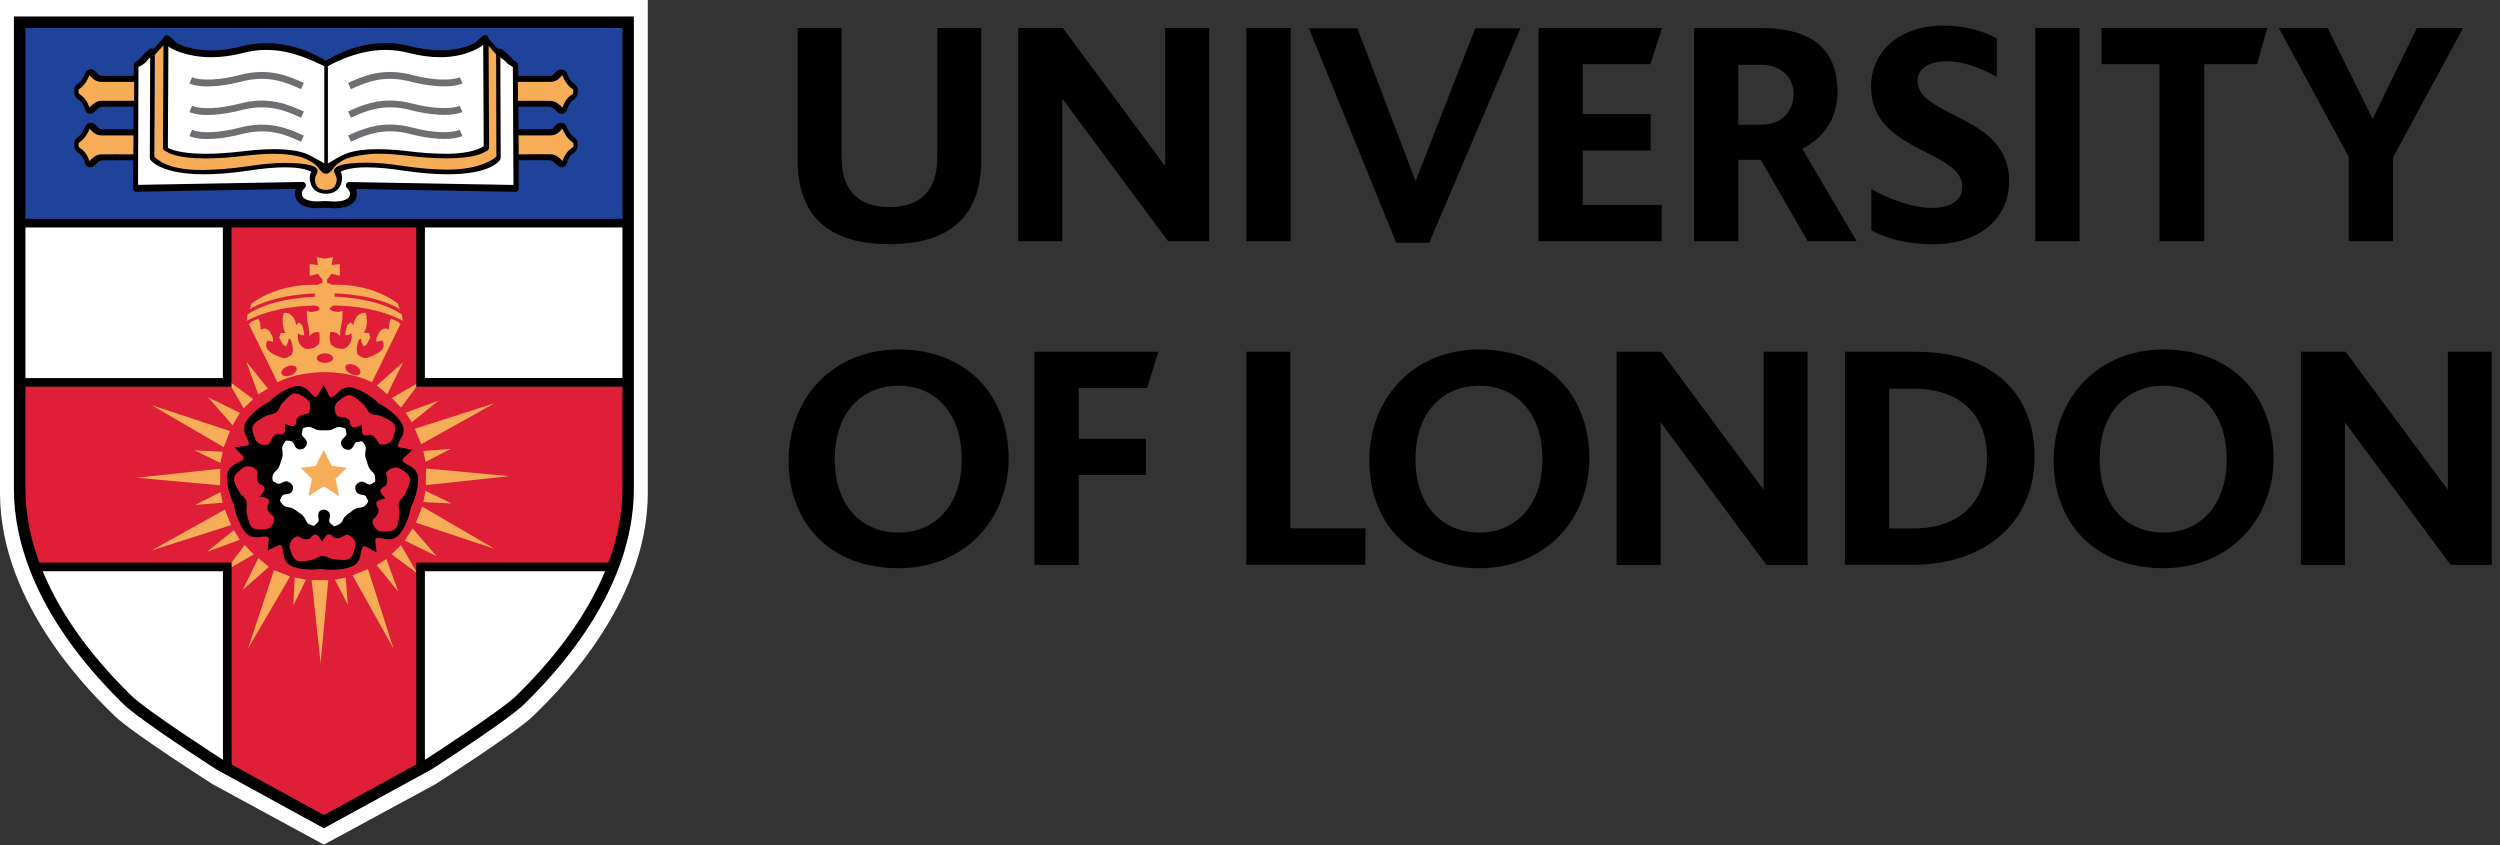
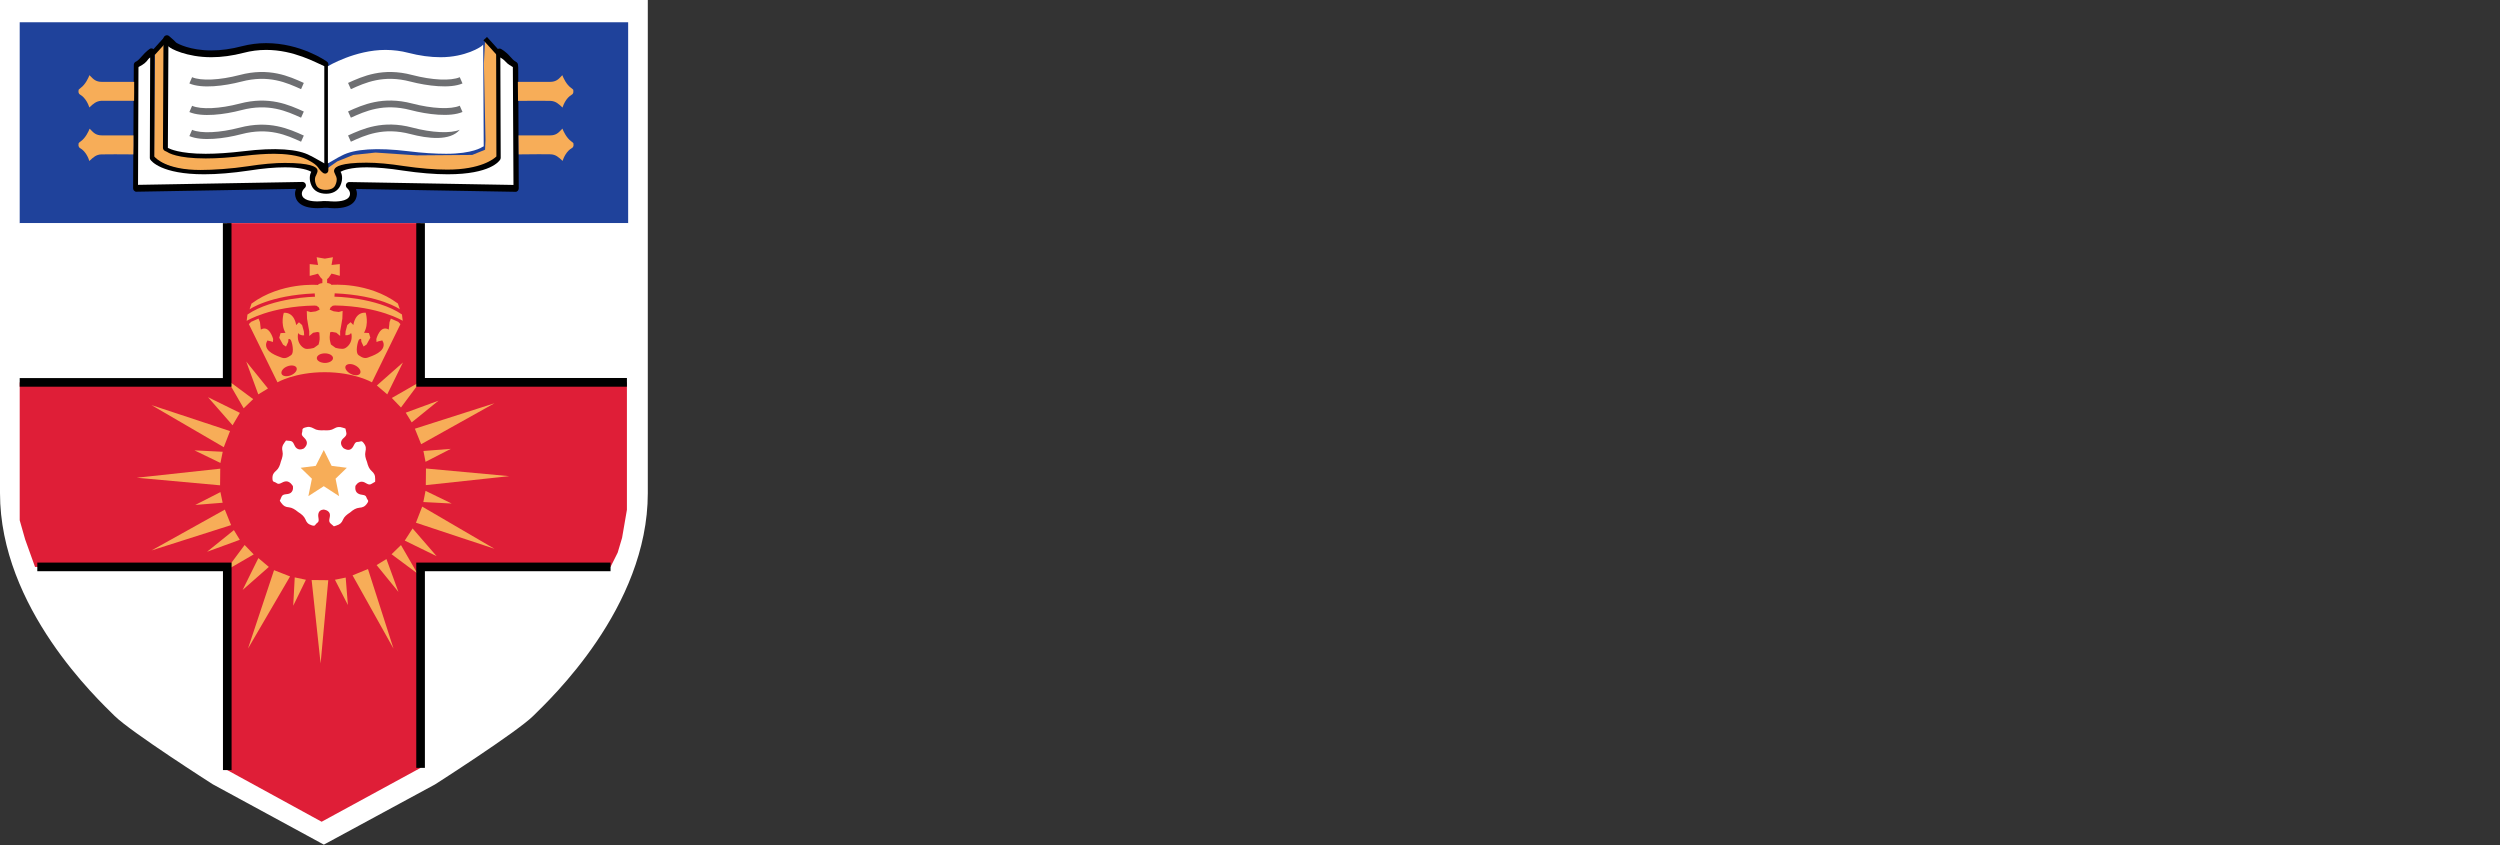
<svg xmlns="http://www.w3.org/2000/svg" width="284" height="96" viewBox="0 0 284 96" fill="none">
  <rect x="0" y="0" width="284" height="96" fill="#333333" stroke="none" />
  <g clip-path="url(#clip0_192_1448)">
    <path d="M36.79 95.95L24.18 89.1C24.18 89.1 14.88 83.17 13.01 81.32C11.16 79.48 0 69.07 0 56.01V0H73.59V56.02C73.59 69.07 62.43 79.49 60.57 81.33C58.71 83.17 49.42 89.11 49.42 89.11L36.79 95.95Z" fill="white" />
    <path d="M2.238 2.529H71.358V25.359H2.238V2.529Z" fill="#1F429B" />
    <path d="M71.358 25.35H2.238V58.48L2.798 60.66L3.738 64.03L5.108 67.15L6.728 69.95L8.728 73L10.538 75.31L12.598 77.62L14.458 79.5L17.578 81.86L20.508 83.92L24.258 86.48L36.788 93.35L49.458 86.35L51.818 84.8L53.948 83.36L56.068 81.86L57.378 80.99L59.118 79.5L60.558 77.94L61.868 76.51L63.248 74.94L64.618 73.13L65.868 71.38L67.358 69.02L68.108 67.57L68.988 65.77L69.718 63.96L70.668 60.72L71.228 56.6L71.358 25.35Z" fill="white" />
    <path d="M25.808 25.35H47.778V43.44H71.218V57.91L70.668 61.1L70.168 62.78L69.358 64.4H47.778V87.23L36.538 93.35L25.808 87.48V64.4H3.978L2.858 61.28L2.238 59.1V43.44H25.808V25.35Z" fill="#DF1E37" />
-     <path d="M2.238 24.859H71.228V25.839H2.238V24.859Z" fill="black" />
-     <path d="M36.788 94.089L24.618 87.429C24.218 87.179 15.778 81.729 13.988 79.959L13.738 79.709C3.688 69.749 1.578 61.069 1.578 55.539V1.869H72.008V55.539C72.008 61.089 69.888 69.779 59.818 79.729L59.588 79.959C57.818 81.729 49.368 87.179 49.008 87.409L36.788 94.089ZM2.888 3.179V55.539C2.888 60.819 4.928 69.139 14.668 78.779L14.928 79.029C16.608 80.699 25.208 86.249 25.298 86.299L36.798 92.589L48.338 86.269C48.388 86.239 56.988 80.689 58.668 79.019L58.908 78.779C68.658 69.149 70.708 60.819 70.708 55.519V3.179H2.888Z" fill="black" />
-     <path d="M30.402 62.529L31.692 61.929C31.692 61.929 31.972 61.859 32.012 62.019C32.052 62.169 32.182 62.529 32.212 62.969C32.242 63.419 32.512 63.969 32.992 64.229C34.212 64.889 36.222 64.699 36.512 64.619C36.812 64.729 38.842 64.899 40.092 64.299C40.582 64.069 40.892 63.519 40.942 63.079C40.992 62.639 41.132 62.279 41.182 62.139C41.232 61.989 41.512 62.069 41.512 62.069L42.772 62.739L42.632 61.399C42.632 61.399 42.642 61.119 42.812 61.119C42.972 61.119 43.352 61.109 43.772 61.229C44.202 61.329 44.812 61.249 45.212 60.869C46.202 59.909 46.652 57.949 46.662 57.629C46.852 57.389 47.642 55.499 47.472 54.119C47.402 53.589 46.982 53.119 46.582 52.949C46.172 52.759 45.872 52.519 45.762 52.419C45.642 52.319 45.802 52.079 45.802 52.079L46.832 51.099L45.422 50.829C45.422 50.829 45.142 50.719 45.192 50.579C45.252 50.439 45.362 50.069 45.602 49.699C45.842 49.329 45.952 48.719 45.712 48.229C45.102 46.989 43.342 45.959 43.042 45.859C42.862 45.599 41.292 44.269 39.902 44.019C39.362 43.919 38.782 44.179 38.482 44.509C38.172 44.839 37.852 45.039 37.712 45.129C37.582 45.209 37.402 44.989 37.402 44.989L36.772 43.699L36.082 44.949C36.082 44.949 35.892 45.169 35.772 45.079C35.652 44.989 35.332 44.769 35.062 44.419C34.782 44.079 34.222 43.789 33.682 43.859C32.322 44.049 30.802 45.379 30.612 45.629C30.312 45.719 28.562 46.779 27.902 47.989C27.642 48.469 27.712 49.089 27.932 49.469C28.152 49.859 28.242 50.229 28.282 50.379C28.322 50.519 28.052 50.629 28.052 50.629L26.652 50.819L27.632 51.859C27.632 51.859 27.772 52.109 27.642 52.189C27.512 52.279 27.212 52.509 26.802 52.679C26.392 52.839 25.942 53.279 25.842 53.809C25.602 55.169 26.392 57.019 26.572 57.279C26.552 57.589 27.032 59.569 27.982 60.589C28.362 60.989 28.972 61.109 29.402 61.009C29.832 60.929 30.222 60.959 30.362 60.959C30.522 60.969 30.542 61.249 30.542 61.249L30.402 62.529Z" fill="black" />
    <path d="M36.781 57.89C36.781 57.89 36.301 57.87 36.181 58.31C36.051 58.75 36.371 59.15 36.061 59.38C35.741 59.61 35.861 59.81 35.421 59.68C34.971 59.54 34.821 59.33 34.691 58.99C34.541 58.65 34.261 58.41 33.861 58.16C33.501 57.86 33.181 57.67 32.821 57.63C32.451 57.6 32.221 57.51 31.951 57.13C31.701 56.74 31.771 57.03 31.951 56.5C32.131 55.99 32.621 56.26 33.011 56C33.391 55.73 33.271 55.22 33.271 55.22C33.271 55.22 32.961 54.66 32.501 54.68C32.041 54.7 31.771 55.13 31.441 54.89C31.121 54.66 30.971 54.83 30.951 54.37C30.931 53.91 31.101 53.7 31.381 53.46C31.651 53.23 31.801 52.88 31.911 52.42C32.081 51.98 32.171 51.63 32.091 51.27C32.011 50.91 32.031 50.66 32.311 50.29C32.601 49.92 32.351 50.07 32.901 50.08C33.441 50.1 33.341 50.66 33.711 50.93C34.081 51.21 34.521 50.94 34.521 50.94C34.521 50.94 34.991 50.57 34.831 50.13C34.681 49.69 34.181 49.57 34.301 49.19C34.431 48.82 34.211 48.72 34.641 48.57C35.091 48.42 35.331 48.51 35.651 48.68C35.961 48.88 36.331 48.9 36.811 48.88C37.271 48.91 37.651 48.88 37.961 48.68C38.271 48.5 38.521 48.44 38.961 48.59C39.391 48.75 39.181 48.56 39.331 49.09C39.481 49.62 38.921 49.69 38.771 50.12C38.621 50.56 39.021 50.91 39.021 50.91C39.021 50.91 39.531 51.28 39.891 51C40.261 50.71 40.221 50.2 40.621 50.2C41.011 50.2 41.041 49.97 41.321 50.34C41.601 50.7 41.591 50.96 41.511 51.32C41.431 51.67 41.511 52.03 41.691 52.47C41.801 52.93 41.941 53.27 42.221 53.51C42.491 53.75 42.631 53.97 42.621 54.43C42.601 54.89 42.711 54.63 42.251 54.94C41.811 55.25 41.571 54.73 41.101 54.72C40.641 54.71 40.381 55.2 40.381 55.2C40.381 55.2 40.251 55.78 40.641 56.04C41.021 56.31 41.501 56.11 41.621 56.49C41.741 56.87 41.971 56.81 41.701 57.19C41.441 57.57 41.181 57.65 40.821 57.68C40.461 57.71 40.131 57.9 39.781 58.21C39.391 58.46 39.101 58.7 38.961 59.04C38.821 59.37 38.651 59.57 38.211 59.7C37.771 59.83 38.051 59.85 37.611 59.52C37.171 59.19 37.581 58.8 37.461 58.35C37.311 57.93 36.781 57.89 36.781 57.89Z" fill="white" />
    <path d="M36.901 29.381L35.971 29.221L36.131 30.101L35.181 30.001V31.341L36.121 31.091L36.431 31.541L36.621 31.721V32.161C36.621 32.161 36.221 32.191 36.121 32.371C36.121 32.371 31.931 32.001 28.571 34.491L28.351 35.141C28.351 35.141 30.571 33.551 35.751 33.331L35.781 33.711C35.781 33.711 30.981 33.771 28.111 35.731L28.021 36.451C28.021 36.451 30.701 34.801 35.731 34.711L35.981 34.741L36.231 34.931L36.311 35.181L35.881 35.371L35.291 35.451L34.851 35.331L34.881 36.201L35.041 37.141L35.131 37.641V38.171L35.571 37.801L36.061 37.711L36.281 37.771C36.281 37.771 36.281 37.991 36.311 38.301C36.351 38.611 36.191 39.141 36.191 39.141L35.661 39.521C35.661 39.521 34.911 39.741 34.601 39.581C34.281 39.431 33.831 38.991 33.831 38.271C33.831 37.561 34.011 37.991 34.011 37.991L34.321 38.091H34.551L34.521 37.651L34.321 36.931L33.961 36.611L33.641 36.931C33.641 36.931 33.491 35.461 32.241 35.531C32.241 35.531 31.831 36.781 32.431 37.811L31.871 37.841L31.721 38.371L32.151 39.151L32.491 39.371L32.741 38.831L32.771 38.521C32.771 38.521 32.901 38.451 33.021 38.611C33.151 38.761 33.491 40.051 33.051 40.361C32.611 40.671 32.341 40.761 31.951 40.611C31.581 40.461 29.991 39.991 30.251 38.961L30.371 38.681L30.771 38.771L31.001 38.851L31.031 38.511C31.031 38.511 30.591 36.861 29.631 37.441L29.531 36.591L29.371 36.191L28.531 36.561L28.271 36.821L31.521 43.431C31.521 43.431 33.491 42.281 36.881 42.281C40.281 42.281 42.251 43.431 42.251 43.431L45.491 36.821L45.241 36.561L44.401 36.191L44.251 36.591L44.161 37.441C43.181 36.851 42.751 38.511 42.751 38.511L42.771 38.851L43.021 38.761L43.431 38.671L43.561 38.951C43.811 39.981 42.211 40.451 41.841 40.601C41.461 40.751 41.181 40.661 40.741 40.351C40.311 40.041 40.651 38.761 40.771 38.601C40.901 38.441 41.021 38.511 41.021 38.511L41.051 38.821L41.301 39.361L41.641 39.141L42.071 38.361L41.911 37.831L41.351 37.801C41.941 36.781 41.541 35.521 41.541 35.521C40.301 35.451 40.141 36.921 40.141 36.921L39.831 36.601L39.451 36.921L39.261 37.641L39.231 38.081H39.451L39.761 37.981C39.761 37.981 39.951 37.551 39.951 38.261C39.951 38.981 39.491 39.421 39.171 39.571C38.861 39.731 38.111 39.511 38.111 39.511L37.591 39.131C37.591 39.131 37.431 38.601 37.451 38.291C37.491 37.981 37.491 37.761 37.491 37.761L37.701 37.701L38.201 37.791L38.641 38.161V37.631L38.731 37.131L38.891 36.191L38.921 35.321L38.481 35.441L37.891 35.361L37.451 35.171L37.551 34.921L37.801 34.731L38.051 34.701C43.071 34.791 45.751 36.441 45.751 36.441L45.661 35.721C42.781 33.761 37.991 33.701 37.991 33.701L38.021 33.321C43.201 33.541 45.421 35.131 45.421 35.131L45.201 34.481C41.831 31.981 37.651 32.361 37.651 32.361C37.561 32.181 37.161 32.151 37.161 32.151V31.711L37.351 31.531L37.661 31.081L38.601 31.331V30.001L37.661 30.101L37.821 29.221L36.901 29.381ZM46.871 60.031L49.601 63.181L45.981 61.411L46.871 60.031ZM47.131 48.701L56.171 45.811L47.841 50.461L47.131 48.701ZM48.391 53.221L57.851 54.091L48.371 55.111L48.391 53.221ZM47.961 57.551L56.171 62.341L47.251 59.381L47.961 57.551ZM48.101 51.231L51.211 50.991L48.341 52.461L48.101 51.231ZM48.341 55.761L51.311 57.201L48.091 57.031L48.341 55.761ZM26.251 59.651L17.211 62.531L25.541 57.891L26.251 59.651ZM25.001 55.131L15.531 54.271L25.021 53.241L25.001 55.131ZM25.421 50.801L17.211 46.021L26.131 48.971L25.421 50.801ZM25.291 57.111L22.181 57.361L25.041 55.901L25.291 57.111ZM25.041 52.591L22.091 51.161L25.301 51.321L25.041 52.591ZM41.801 64.641L44.701 73.681L40.051 65.361L41.801 64.641ZM37.291 65.911L36.421 75.371L35.401 65.891L37.291 65.911ZM32.951 65.481L28.171 73.681L31.131 64.771L32.951 65.481ZM39.271 65.611L39.521 68.731L38.051 65.861L39.271 65.611ZM34.751 65.861L33.311 68.811L33.481 65.591L34.751 65.861ZM28.821 62.981L25.611 64.841L27.791 61.911L28.821 62.981ZM27.241 61.321L23.521 62.681L26.571 60.221L27.241 61.321ZM30.541 64.401L27.561 67.021L29.351 63.401L30.541 64.401ZM45.551 61.921L47.411 65.141L44.481 62.961L45.551 61.921ZM43.901 63.511L45.261 67.241L42.781 64.191L43.901 63.511ZM44.511 45.211L47.731 43.361L45.551 46.291L44.511 45.211ZM46.091 46.881L49.821 45.511L46.771 47.981L46.091 46.881ZM42.811 43.791L45.771 41.181L43.991 44.801L42.811 43.791ZM27.681 46.381L25.821 43.161L28.761 45.341L27.681 46.381ZM29.341 44.801L27.971 41.071L30.441 44.131L29.341 44.801ZM26.421 48.311L23.631 45.121L27.251 46.901L26.421 48.311ZM36.781 51.121L35.871 52.921L34.151 53.141L35.431 54.381L35.031 56.361L36.781 55.231L38.521 56.361L38.121 54.381L39.401 53.141L37.671 52.921L36.781 51.121Z" fill="#F7AD58" />
    <path d="M26.308 87.48H25.328V64.89H4.238V63.91H26.308V87.48ZM48.268 87.23H47.288V63.91H69.358V64.89H48.268V87.23ZM71.218 43.93H47.288V25.35H48.268V42.94H71.218V43.93ZM26.308 43.93H2.238V42.95H25.318V25.35H26.298V43.93H26.308Z" fill="black" />
    <path d="M18.882 4.391L17.602 5.711L17.512 17.881C17.512 17.881 18.542 19.111 22.022 19.381C25.512 19.651 31.732 18.561 31.732 18.561L34.832 18.831L35.702 19.191L35.612 19.971L35.722 20.971L36.292 21.701L37.862 21.651L38.412 20.971L38.392 19.831L38.352 19.281L39.672 18.781L40.722 18.641L43.912 18.691L46.962 19.281L50.882 19.461C50.882 19.461 53.292 19.351 54.342 19.051C55.392 18.751 56.122 18.321 56.122 18.321L56.532 17.821L56.482 6.021L55.112 4.381L54.972 7.211L55.152 15.921L55.102 17.011L53.642 17.601L47.352 17.651L42.652 17.331L40.142 17.601L38.322 18.331L36.952 19.291L34.582 17.601L31.032 17.161L23.692 17.791L20.682 17.701L18.772 16.931L18.882 4.391Z" fill="#F7AD58" />
    <path d="M36.932 19.72C36.842 19.72 36.762 19.69 36.692 19.64C36.012 19.12 36.382 18.87 34.862 18.11C33.892 17.62 32.312 17.47 31.142 17.47C30.142 17.47 29.012 17.55 27.772 17.7C26.132 17.9 24.652 18 23.372 18C20.102 18 19.122 17.35 19.022 17.28L18.732 17.14C18.666 17.108 18.61 17.058 18.572 16.996C18.533 16.934 18.512 16.863 18.512 16.79L18.572 4.39C18.572 4.24 18.662 4.1 18.802 4.04C18.942 3.98 19.102 4 19.212 4.1C19.662 4.48 19.932 4.73 20.002 4.83C20.182 4.97 21.622 5.73 24.002 5.73C25.102 5.73 26.272 5.57 27.482 5.25C28.372 5.02 29.302 4.9 30.232 4.9C34.142 4.9 37.022 6.91 37.142 7C37.242 7.07 37.302 7.19 37.302 7.32V19.34C37.302 19.49 37.222 19.62 37.082 19.69C37.042 19.71 36.982 19.72 36.932 19.72Z" fill="black" />
-     <path d="M37.13 19.72C37.07 19.72 37.01 19.71 36.96 19.68C36.895 19.647 36.84 19.597 36.801 19.535C36.763 19.474 36.741 19.403 36.74 19.33V7.31C36.74 7.18 36.8 7.07 36.91 6.99C37.03 6.9 39.91 4.89 43.82 4.89C44.76 4.89 45.68 5.01 46.58 5.24C47.79 5.56 48.96 5.72 50.06 5.72C52.44 5.72 53.88 4.95 54.11 4.76C54.13 4.71 54.4 4.46 54.86 4.08C54.98 3.98 55.14 3.96 55.27 4.02C55.41 4.08 55.49 4.22 55.5 4.37L55.56 16.77C55.56 16.92 55.48 17.05 55.35 17.12L55 17.3C54.95 17.34 53.97 17.99 50.7 17.99C49.42 17.99 47.94 17.89 46.3 17.69C45.06 17.54 43.92 17.46 42.93 17.46C41.75 17.46 39.77 17.77 39.07 18.15C37.72 18.91 38.09 19.08 37.38 19.62C37.3 19.69 37.22 19.72 37.13 19.72ZM10.24 19C9.9 19 9.69 18.73 9.63 18.45C9.58 18.26 9.36 17.67 9 17.46C8.49 17.17 8.41 16.65 8.44 16.33C8.43 16.28 8.43 16.22 8.43 16.18C8.46 15.94 8.64 15.7 8.99 15.45C9.33 15.2 9.6 14.59 9.66 14.4C9.7 14.29 9.767 14.191 9.855 14.113C9.943 14.036 10.049 13.981 10.164 13.956C10.278 13.93 10.397 13.933 10.51 13.965C10.623 13.997 10.726 14.058 10.81 14.14C10.91 14.23 10.99 14.32 11.07 14.4C11.27 14.61 11.34 14.69 11.61 14.69H15.5C15.61 14.69 15.7 14.73 15.78 14.81C15.85 14.88 15.89 14.98 15.89 15.08L15.87 17.83C15.87 18.04 15.72 18.24 15.48 18.21C15.48 18.21 12.03 18.19 11.61 18.21C11.37 18.22 11.25 18.33 10.89 18.66L10.8 18.75C10.61 18.92 10.43 19 10.24 19ZM10.25 12.93C9.91 12.93 9.69 12.66 9.64 12.38C9.58 12.19 9.36 11.6 9 11.39C8.49 11.1 8.41 10.57 8.44 10.27C8.43 10.21 8.43 10.16 8.43 10.12C8.46 9.88 8.64 9.64 8.99 9.39C9.33 9.14 9.6 8.53 9.66 8.33C9.79 7.95 10.34 7.66 10.81 8.07C10.91 8.16 10.99 8.25 11.07 8.33C11.27 8.55 11.34 8.62 11.61 8.62H15.5C15.6 8.62 15.7 8.66 15.77 8.73C15.84 8.8 15.88 8.9 15.88 9L15.86 11.75C15.86 11.96 15.68 12.13 15.47 12.13C15.47 12.13 12.01 12.11 11.59 12.13C11.35 12.14 11.23 12.25 10.86 12.6L10.78 12.67C10.61 12.85 10.43 12.93 10.25 12.93ZM63.82 19C63.63 19 63.45 18.92 63.26 18.74L63.16 18.65C62.81 18.32 62.68 18.22 62.45 18.21C62.01 18.18 58.57 18.21 58.57 18.21C58.36 18.21 58.19 18.04 58.18 17.83L58.16 15.08C58.161 14.979 58.201 14.882 58.272 14.809C58.343 14.737 58.438 14.694 58.54 14.69H62.43C62.69 14.69 62.76 14.62 62.97 14.4C63.05 14.32 63.13 14.23 63.23 14.14C63.313 14.058 63.415 13.998 63.527 13.965C63.64 13.932 63.758 13.928 63.873 13.953C63.987 13.978 64.093 14.031 64.181 14.107C64.27 14.184 64.338 14.281 64.38 14.39C64.45 14.6 64.71 15.2 65.06 15.45C65.4 15.69 65.58 15.93 65.62 16.18C65.62 16.22 65.62 16.27 65.61 16.33C65.65 16.65 65.57 17.16 65.05 17.46C64.69 17.67 64.46 18.27 64.41 18.47C64.37 18.73 64.16 19 63.82 19ZM63.81 12.93C63.62 12.93 63.44 12.85 63.26 12.68L63.18 12.6C62.82 12.26 62.69 12.15 62.45 12.13C62.04 12.11 58.58 12.13 58.58 12.13C58.37 12.13 58.2 11.96 58.19 11.75L58.17 9C58.17 8.9 58.21 8.8 58.28 8.73C58.35 8.66 58.45 8.62 58.56 8.62H62.45C62.72 8.62 62.79 8.55 62.99 8.33C63.06 8.25 63.15 8.16 63.25 8.08C63.334 7.998 63.437 7.937 63.55 7.904C63.663 7.872 63.782 7.867 63.897 7.892C64.012 7.917 64.119 7.97 64.209 8.046C64.298 8.123 64.367 8.22 64.41 8.33C64.48 8.55 64.74 9.15 65.08 9.39C65.43 9.64 65.61 9.88 65.64 10.12C65.65 10.16 65.64 10.21 65.63 10.27C65.67 10.57 65.59 11.1 65.08 11.39C64.72 11.6 64.5 12.19 64.44 12.4C64.37 12.66 64.16 12.93 63.81 12.93Z" fill="black" />
    <path d="M37.991 23.659C37.551 23.659 37.221 23.609 37.221 23.609H36.791C36.791 23.609 36.481 23.649 36.071 23.649C33.961 23.649 33.571 22.679 33.521 22.109C33.501 21.869 33.551 21.649 33.621 21.459L15.521 21.779C15.401 21.799 15.311 21.739 15.241 21.669C15.202 21.634 15.171 21.591 15.15 21.542C15.13 21.494 15.12 21.442 15.121 21.389L15.201 7.329C15.221 7.169 15.321 7.039 15.471 6.989C15.471 6.989 15.691 6.889 16.061 6.449C16.611 5.799 17.041 5.529 17.071 5.519C17.131 5.498 17.196 5.493 17.258 5.503C17.321 5.513 17.381 5.539 17.431 5.577C17.482 5.616 17.522 5.666 17.548 5.724C17.574 5.782 17.586 5.846 17.581 5.909L17.561 6.259L17.521 17.779C17.771 18.039 18.951 19.309 22.781 19.309C24.221 19.309 26.291 19.169 28.141 18.889C29.751 18.639 31.171 18.509 32.361 18.509C35.331 18.509 35.861 18.979 35.991 19.159C36.081 19.279 36.101 19.449 36.041 19.589L35.911 19.909C35.851 20.009 35.631 20.379 35.931 21.039C36.111 21.429 36.521 21.529 36.811 21.559H37.181C37.531 21.529 37.911 21.419 38.091 21.039C38.401 20.379 38.171 20.009 38.161 19.999L37.981 19.589C37.921 19.449 37.941 19.289 38.031 19.159C38.161 18.969 38.661 18.479 41.631 18.479C42.821 18.479 44.241 18.609 45.851 18.859C47.701 19.129 49.371 19.269 50.811 19.269C54.621 19.269 56.131 18.039 56.391 17.769L56.361 5.929C56.357 5.866 56.368 5.802 56.395 5.744C56.421 5.686 56.461 5.636 56.511 5.597C56.562 5.559 56.621 5.533 56.684 5.523C56.747 5.513 56.811 5.518 56.871 5.539C56.901 5.549 57.441 5.819 57.991 6.469C58.371 6.919 58.591 7.009 58.591 7.009C58.721 7.069 58.831 7.199 58.841 7.339L58.871 7.679L58.931 21.399C58.931 21.499 58.891 21.599 58.821 21.679C58.741 21.749 58.631 21.819 58.541 21.789L40.441 21.469C40.511 21.659 40.561 21.869 40.541 22.119C40.491 22.699 40.101 23.659 37.991 23.659Z" fill="black" />
    <path d="M35.24 17.68C35.37 17.72 35.64 17.89 36.84 18.56V7.52C35.88 7.11 33.38 5.67 30.24 5.67C29.37 5.67 28.51 5.78 27.68 6C26.41 6.33 25.17 6.5 24 6.5C21.22 6.5 19.32 5.52 19.15 5.27C19.15 5.26 19.14 5.25 19.13 5.24L19.07 16.8L19.2 16.86C19.26 16.89 20.37 17.47 23.36 17.47C24.61 17.47 26.06 17.37 27.67 17.18C31.25 16.74 33.88 16.92 35.24 17.68Z" fill="white" />
    <path d="M8.931 16.269C8.931 16.319 8.931 16.369 8.921 16.409C8.911 16.449 8.881 16.699 9.101 16.829C9.721 17.179 10.041 17.929 10.151 18.289L10.181 18.259C10.601 17.869 10.921 17.559 11.511 17.539C11.871 17.519 14.121 17.529 15.141 17.539L15.161 16.539V15.379H11.561C10.911 15.379 10.621 15.069 10.361 14.799C10.311 14.739 10.251 14.679 10.181 14.619C10.061 14.929 9.721 15.669 9.171 16.059C9.079 16.114 8.998 16.186 8.931 16.269ZM8.931 10.199C8.931 10.249 8.931 10.299 8.921 10.339C8.911 10.379 8.881 10.619 9.101 10.749C9.721 11.109 10.041 11.859 10.151 12.209L10.161 12.199C10.581 11.799 10.921 11.489 11.511 11.449C11.891 11.439 14.221 11.449 15.231 11.449L15.241 10.459V9.299H11.551C10.901 9.299 10.601 8.989 10.341 8.719C10.281 8.659 10.231 8.599 10.161 8.539C10.041 8.849 9.711 9.589 9.161 9.989C9.031 10.089 8.961 10.159 8.931 10.199Z" fill="#F7AD58" />
    <path d="M34.202 10.13C32.562 9.39 30.522 8.46 27.422 9.27C25.492 9.77 22.932 10.1 21.512 9.48L21.822 8.77C22.842 9.21 24.962 9.11 27.222 8.52C30.582 7.63 32.852 8.67 34.512 9.42L34.202 10.13ZM34.202 13.37C32.562 12.63 30.522 11.7 27.422 12.51C25.492 13.02 22.932 13.34 21.512 12.73L21.822 12.02C22.842 12.46 24.962 12.36 27.222 11.77C30.582 10.88 32.852 11.92 34.512 12.67L34.202 13.37ZM34.202 16.1C32.562 15.35 30.522 14.43 27.422 15.24C25.492 15.75 22.932 16.07 21.512 15.46L21.822 14.75C22.842 15.19 24.962 15.09 27.222 14.5C30.582 13.62 32.852 14.65 34.512 15.4L34.202 16.1Z" fill="#6E6F72" />
    <path d="M37.25 7.52V18.56C38.41 17.89 38.68 17.73 38.82 17.68C40.24 16.91 42.84 16.75 46.38 17.18C47.99 17.38 49.44 17.47 50.69 17.47C53.69 17.47 54.76 16.72 54.77 16.71L54.95 16.62L54.89 5.07L54.86 5.1C54.69 5.34 52.84 6.5 50.06 6.5C48.89 6.5 47.65 6.33 46.38 6C45.55 5.78 44.69 5.68 43.82 5.67C40.34 5.66 37.25 7.52 37.25 7.52Z" fill="white" />
    <path d="M61.208 17.519C61.848 17.519 62.388 17.519 62.548 17.529C63.128 17.549 63.458 17.859 63.878 18.249L63.908 18.279C64.028 17.909 64.348 17.169 64.968 16.819C65.208 16.679 65.148 16.409 65.148 16.409C65.138 16.359 65.138 16.309 65.138 16.269C65.108 16.229 65.038 16.159 64.898 16.059C64.348 15.659 64.008 14.919 63.888 14.609C63.818 14.679 63.768 14.739 63.708 14.799C63.448 15.069 63.158 15.379 62.508 15.379H58.908L58.928 17.539C59.508 17.529 60.328 17.519 61.208 17.519ZM61.208 11.449C61.848 11.449 62.388 11.449 62.538 11.459C63.138 11.489 63.468 11.809 63.888 12.209L63.898 12.219C64.018 11.849 64.338 11.109 64.948 10.759C65.168 10.639 65.138 10.389 65.128 10.349C65.118 10.303 65.118 10.255 65.128 10.209C65.098 10.169 65.028 10.099 64.878 9.989C64.328 9.599 63.998 8.849 63.878 8.539C63.808 8.609 63.758 8.669 63.698 8.729C63.448 8.989 63.158 9.299 62.498 9.299H58.828L58.848 11.459C59.438 11.449 60.328 11.449 61.208 11.449Z" fill="#F7AD58" />
    <path d="M37.27 22.849C37.33 22.849 37.61 22.889 37.99 22.889C38.63 22.889 39.71 22.779 39.76 22.059C39.79 21.659 39.44 21.379 39.44 21.379C39.377 21.327 39.331 21.258 39.307 21.179C39.284 21.101 39.285 21.017 39.31 20.939C39.37 20.789 39.51 20.679 39.68 20.679H39.69L58.33 21.009L58.26 7.619C58.1 7.509 57.69 7.319 57.4 6.969C57.24 6.789 57.02 6.639 56.84 6.529L56.88 17.919C56.88 17.989 56.86 18.059 56.83 18.119C56.73 18.289 55.72 19.799 50.86 19.799C49.38 19.799 47.67 19.659 45.78 19.379C44.2 19.129 42.82 19.009 41.67 19.009C39.81 19.009 39 19.339 38.69 19.519V19.529C38.82 19.699 39.02 20.329 38.65 21.109C38.38 21.679 37.8 22.009 37.06 22.009C36.25 22.009 35.67 21.679 35.4 21.109C35.06 20.389 35.2 19.799 35.36 19.519C35.06 19.339 34.25 19.009 32.38 19.009C31.23 19.009 29.85 19.129 28.27 19.379C26.38 19.659 24.68 19.799 23.19 19.799C18.33 19.799 17.17 18.289 17.07 18.119C17.033 18.059 17.016 17.989 17.02 17.919L17.06 6.529C16.88 6.639 16.81 6.789 16.65 6.969C16.36 7.309 15.91 7.509 15.74 7.609L15.73 7.739L15.68 20.999L34.36 20.669H34.37C34.53 20.669 34.68 20.779 34.73 20.929C34.79 21.089 34.74 21.259 34.61 21.369C34.61 21.369 34.26 21.659 34.29 22.049C34.35 22.769 35.42 22.879 36.06 22.879C36.43 22.879 36.71 22.839 36.73 22.839L37.27 22.849Z" fill="white" />
-     <path d="M39.859 10.13L39.539 9.42C41.199 8.67 43.469 7.63 46.829 8.52C49.089 9.11 51.209 9.21 52.229 8.77L52.539 9.48C51.129 10.09 48.559 9.77 46.629 9.27C43.549 8.46 41.499 9.39 39.859 10.13ZM39.859 13.37L39.539 12.66C41.199 11.91 43.469 10.88 46.829 11.76C49.089 12.35 51.209 12.45 52.229 12.01L52.539 12.72C51.129 13.33 48.559 13.01 46.629 12.5C43.549 11.7 41.499 12.63 39.859 13.37ZM39.859 16.1L39.539 15.39C41.199 14.64 43.469 13.6 46.829 14.49C49.089 15.09 51.209 15.18 52.229 14.74L52.539 15.45C51.129 16.06 48.559 15.74 46.629 15.23C43.549 14.42 41.499 15.35 39.859 16.1Z" fill="#6E6F72" />
+     <path d="M39.859 10.13L39.539 9.42C41.199 8.67 43.469 7.63 46.829 8.52C49.089 9.11 51.209 9.21 52.229 8.77L52.539 9.48C51.129 10.09 48.559 9.77 46.629 9.27C43.549 8.46 41.499 9.39 39.859 10.13ZM39.859 13.37L39.539 12.66C41.199 11.91 43.469 10.88 46.829 11.76C49.089 12.35 51.209 12.45 52.229 12.01L52.539 12.72C51.129 13.33 48.559 13.01 46.629 12.5C43.549 11.7 41.499 12.63 39.859 13.37ZM39.859 16.1L39.539 15.39C41.199 14.64 43.469 13.6 46.829 14.49C49.089 15.09 51.209 15.18 52.229 14.74C51.129 16.06 48.559 15.74 46.629 15.23C43.549 14.42 41.499 15.35 39.859 16.1Z" fill="#6E6F72" />
    <path d="M17.176 5.871L18.678 4.209L19.086 4.578L17.584 6.24L17.176 5.871ZM54.915 4.569L55.323 4.199L56.824 5.862L56.416 6.23L54.915 4.569Z" fill="black" />
    <path d="M32.34 48.151C32.34 48.151 33.13 48.461 33.34 48.401C33.56 48.341 33.66 47.991 33.66 47.991L33.69 47.611C33.69 47.611 33.85 47.371 34 47.281C34.16 47.181 34.44 47.081 34.62 47.061C34.81 47.031 34.87 47.061 35.03 46.941C35.18 46.811 35.53 45.821 34.84 45.311C34.15 44.811 33.62 44.501 33.13 44.811C32.62 45.131 32.1 45.781 31.97 45.911C31.85 46.041 31.57 46.811 31.41 46.811C31.38 46.971 30.37 47.151 30.22 47.241C30.07 47.341 29.31 47.701 28.9 48.121C28.48 48.541 28.67 49.121 29.01 49.911C29.33 50.691 30.39 50.581 30.54 50.461C30.69 50.331 30.68 50.271 30.75 50.091C30.82 49.911 30.97 49.661 31.1 49.531C31.23 49.391 31.51 49.301 31.51 49.301L31.88 49.351C31.88 49.351 32.23 49.341 32.34 49.141C32.45 48.931 32.34 48.151 32.34 48.151ZM41.12 48.281C41.12 48.281 41.07 49.111 41.19 49.301C41.32 49.491 41.68 49.471 41.68 49.471L42.06 49.391C42.06 49.391 42.34 49.461 42.48 49.581C42.62 49.701 42.8 49.931 42.89 50.101C42.98 50.271 42.97 50.341 43.14 50.451C43.31 50.551 44.38 50.581 44.64 49.771C44.91 48.971 45.05 48.371 44.59 47.991C44.13 47.611 43.33 47.311 43.17 47.221C43.01 47.151 42.17 47.121 42.11 46.971C41.95 47.001 41.47 46.091 41.33 45.981C41.19 45.861 40.6 45.261 40.06 44.991C39.53 44.721 39.02 45.081 38.37 45.631C37.72 46.191 38.15 47.141 38.31 47.251C38.49 47.361 38.54 47.331 38.73 47.351C38.92 47.361 39.22 47.431 39.38 47.511C39.55 47.591 39.73 47.821 39.73 47.821L39.79 48.191C39.79 48.191 39.91 48.521 40.14 48.561C40.4 48.621 41.12 48.281 41.12 48.281ZM29.53 56.401C29.53 56.401 30.07 55.751 30.08 55.521C30.09 55.301 29.79 55.111 29.79 55.111L29.44 54.961C29.44 54.961 29.26 54.731 29.21 54.561C29.17 54.381 29.17 54.081 29.2 53.901C29.23 53.711 29.28 53.661 29.21 53.471C29.14 53.291 28.29 52.651 27.61 53.151C26.93 53.641 26.47 54.051 26.6 54.621C26.74 55.201 27.21 55.901 27.28 56.051C27.36 56.201 28.02 56.721 27.97 56.861C28.1 56.941 27.97 57.961 28 58.131C28.04 58.301 28.17 59.141 28.43 59.661C28.7 60.181 29.31 60.191 30.16 60.121C31.01 60.041 31.22 59.001 31.15 58.821C31.08 58.641 31.01 58.631 30.87 58.511C30.72 58.381 30.53 58.161 30.45 58.001C30.36 57.841 30.36 57.541 30.36 57.541L30.52 57.201C30.52 57.201 30.62 56.861 30.47 56.691C30.31 56.531 29.53 56.401 29.53 56.401ZM36.61 61.531C36.61 61.531 36.16 60.821 35.95 60.751C35.73 60.671 35.46 60.891 35.46 60.891L35.21 61.171C35.21 61.171 34.94 61.281 34.76 61.261C34.58 61.251 34.3 61.171 34.13 61.071C33.96 60.981 33.93 60.931 33.73 60.931C33.53 60.941 32.67 61.551 32.94 62.351C33.19 63.161 33.44 63.721 34.03 63.761C34.62 63.801 35.43 63.591 35.61 63.561C35.79 63.531 36.47 63.061 36.59 63.161C36.71 63.051 37.64 63.501 37.81 63.511C37.98 63.531 38.82 63.671 39.4 63.581C39.98 63.491 40.17 62.901 40.36 62.081C40.55 61.251 39.64 60.731 39.44 60.731C39.24 60.731 39.21 60.801 39.04 60.891C38.88 60.991 38.61 61.111 38.43 61.141C38.25 61.181 37.97 61.091 37.97 61.091L37.7 60.821C37.7 60.821 37.4 60.621 37.2 60.721C36.98 60.831 36.61 61.531 36.61 61.531ZM43.77 56.601C43.77 56.601 42.95 56.801 42.82 56.981C42.68 57.161 42.81 57.491 42.81 57.491L43 57.821C43 57.821 43.02 58.121 42.95 58.291C42.88 58.451 42.7 58.691 42.57 58.831C42.43 58.971 42.36 58.981 42.32 59.181C42.26 59.371 42.58 60.381 43.42 60.381C44.26 60.381 44.88 60.331 45.1 59.781C45.32 59.241 45.36 58.391 45.39 58.221C45.41 58.051 45.19 57.251 45.31 57.161C45.25 57.011 45.95 56.281 46.02 56.121C46.08 55.951 46.48 55.211 46.58 54.631C46.66 54.051 46.18 53.681 45.45 53.241C44.72 52.811 43.94 53.511 43.89 53.701C43.83 53.891 43.89 53.941 43.94 54.121C43.98 54.311 44 54.601 43.98 54.781C43.96 54.961 43.79 55.201 43.79 55.201L43.46 55.371C43.46 55.371 43.18 55.611 43.21 55.831C43.23 56.021 43.77 56.601 43.77 56.601ZM31.99 42.471C31.88 42.191 32.16 41.801 32.63 41.621C33.1 41.431 33.57 41.511 33.69 41.781C33.8 42.071 33.51 42.441 33.05 42.631C32.57 42.821 32.1 42.751 31.99 42.471ZM35.99 40.681C35.99 40.381 36.4 40.141 36.91 40.141C37.41 40.141 37.83 40.381 37.83 40.681C37.83 40.981 37.41 41.231 36.91 41.231C36.4 41.221 35.99 40.981 35.99 40.681ZM39.26 41.581C39.4 41.321 39.88 41.271 40.33 41.501C40.79 41.721 41.05 42.121 40.92 42.401C40.79 42.671 40.31 42.711 39.86 42.481C39.4 42.251 39.13 41.851 39.26 41.581Z" fill="#DF1E37" />
-     <path d="M132.36 3.18V18.86L120.74 3.18H115.67V27.4H120.67V11.2L132.69 27.4H137.36V3.18H132.36ZM200.35 39.96V55.64L188.73 39.96H183.65V64.18H188.65V47.98L200.67 64.18H205.34V39.96H200.35ZM141.58 3.18H146.62V27.4H141.58V3.18ZM167.59 3.21L160.81 20.57L154.2 3.21H148.69L158.61 27.58H162.36L172.73 3.21H167.59ZM231.21 3.18H236.24V27.4H231.21V3.18ZM217.83 9.17C217.83 7.77 219.23 6.96 221.03 6.96C223.02 6.96 224.78 7.62 226.84 8.72V4.38C225.45 3.58 223.34 2.91 220.78 2.91C215.45 2.91 212.55 6.14 212.55 9.82C212.55 11.69 213.18 13.06 214.09 14.12C217.03 17.46 222.91 18.01 222.91 21.21C222.91 23.05 221.19 23.62 219.42 23.62C217.3 23.62 214.27 22.52 212.59 21.46V26.17C214.32 27.13 216.71 27.75 219.65 27.75C224.62 27.75 228.24 24.99 228.24 20.58C228.24 12.99 217.83 13.36 217.83 9.17ZM256.41 7.29H250.4V27.4H245.32V7.29H238.74V3.18H257.56L256.41 7.29ZM102.08 43.82C97.89 43.82 94.83 46.87 94.83 52.16C94.83 57.45 97.88 60.5 102.08 60.5C106.2 60.5 109.25 57.45 109.25 52.16C109.25 46.94 106.28 43.82 102.08 43.82ZM102.08 64.55C94.3 64.55 89.59 59.43 89.59 52.34C89.59 45.06 94.76 39.7 102.08 39.7C109.94 39.7 114.58 45.04 114.58 52.05C114.58 59.08 109.5 64.55 102.08 64.55ZM245.78 43.82C241.59 43.82 238.53 46.87 238.53 52.16C238.53 57.45 241.58 60.5 245.78 60.5C249.9 60.5 252.95 57.45 252.95 52.16C252.95 46.94 249.98 43.82 245.78 43.82ZM245.78 64.55C238 64.55 233.29 59.43 233.29 52.34C233.29 45.06 238.46 39.7 245.78 39.7C253.64 39.7 258.28 45.04 258.28 52.05C258.28 59.08 253.2 64.55 245.78 64.55ZM168.05 43.82C163.86 43.82 160.8 46.87 160.8 52.16C160.8 57.45 163.85 60.5 168.05 60.5C172.17 60.5 175.22 57.45 175.22 52.16C175.22 46.94 172.25 43.82 168.05 43.82ZM168.05 64.55C160.27 64.55 155.56 59.43 155.56 52.34C155.56 45.06 160.73 39.7 168.05 39.7C175.91 39.7 180.55 45.04 180.55 52.05C180.55 59.08 175.47 64.55 168.05 64.55ZM141.58 64.17V39.96H146.58V60.02H155.11V64.17H141.58ZM278.08 39.96V55.64L266.46 39.96H261.38V64.18H266.38V47.98L278.4 64.18H283.07V39.96H278.08ZM217.3 44.15H214.61V60.03H217.37C223.36 60.03 225.72 56.24 225.72 52.02C225.72 47.23 222.85 44.15 217.3 44.15ZM217.18 64.17H209.58V39.96H217.63C226.26 39.96 231.13 44.63 231.13 51.87C231.12 59.32 225.56 64.17 217.18 64.17ZM205.35 27.4H210.92L204.74 16.9C207.36 15.56 208.74 13.24 208.74 10.46C208.74 5.99 206.34 3.18 199.92 3.18H192.44V27.4H197.48V18.15H200.02L205.35 27.4ZM200.03 7.36C202.38 7.36 203.75 8.8 203.75 10.67C203.75 12.68 202.38 14.17 200.03 14.17H197.47V7.36H200.03ZM274.56 3.18L269.53 13.5L264.42 3.18H258.87L266.81 17.81V27.4H271.85V17.88L279.81 3.18H274.56ZM106.48 3.18V17.84C106.48 21.94 104.26 23.52 101.04 23.52C97.82 23.52 95.6 21.94 95.6 17.84V3.18H90.61V18.18C90.61 25.29 95.03 27.74 101.04 27.74C107.04 27.74 111.47 25.29 111.47 18.18V3.18H106.48ZM174.78 27.4V3.18H188.81L187.49 7.29H179.8V12.95H187.52V17.1H179.8V23.28H188.77V27.4H174.78ZM130.17 49.85H122.55V44.08H130.3L131.59 39.96H117.51V64.18H122.55V53.96H130.17V49.85Z" fill="black" />
  </g>
  <defs>
    <clipPath id="clip0_192_1448">
      <rect width="283.08" height="95.95" fill="white" />
    </clipPath>
  </defs>
</svg>